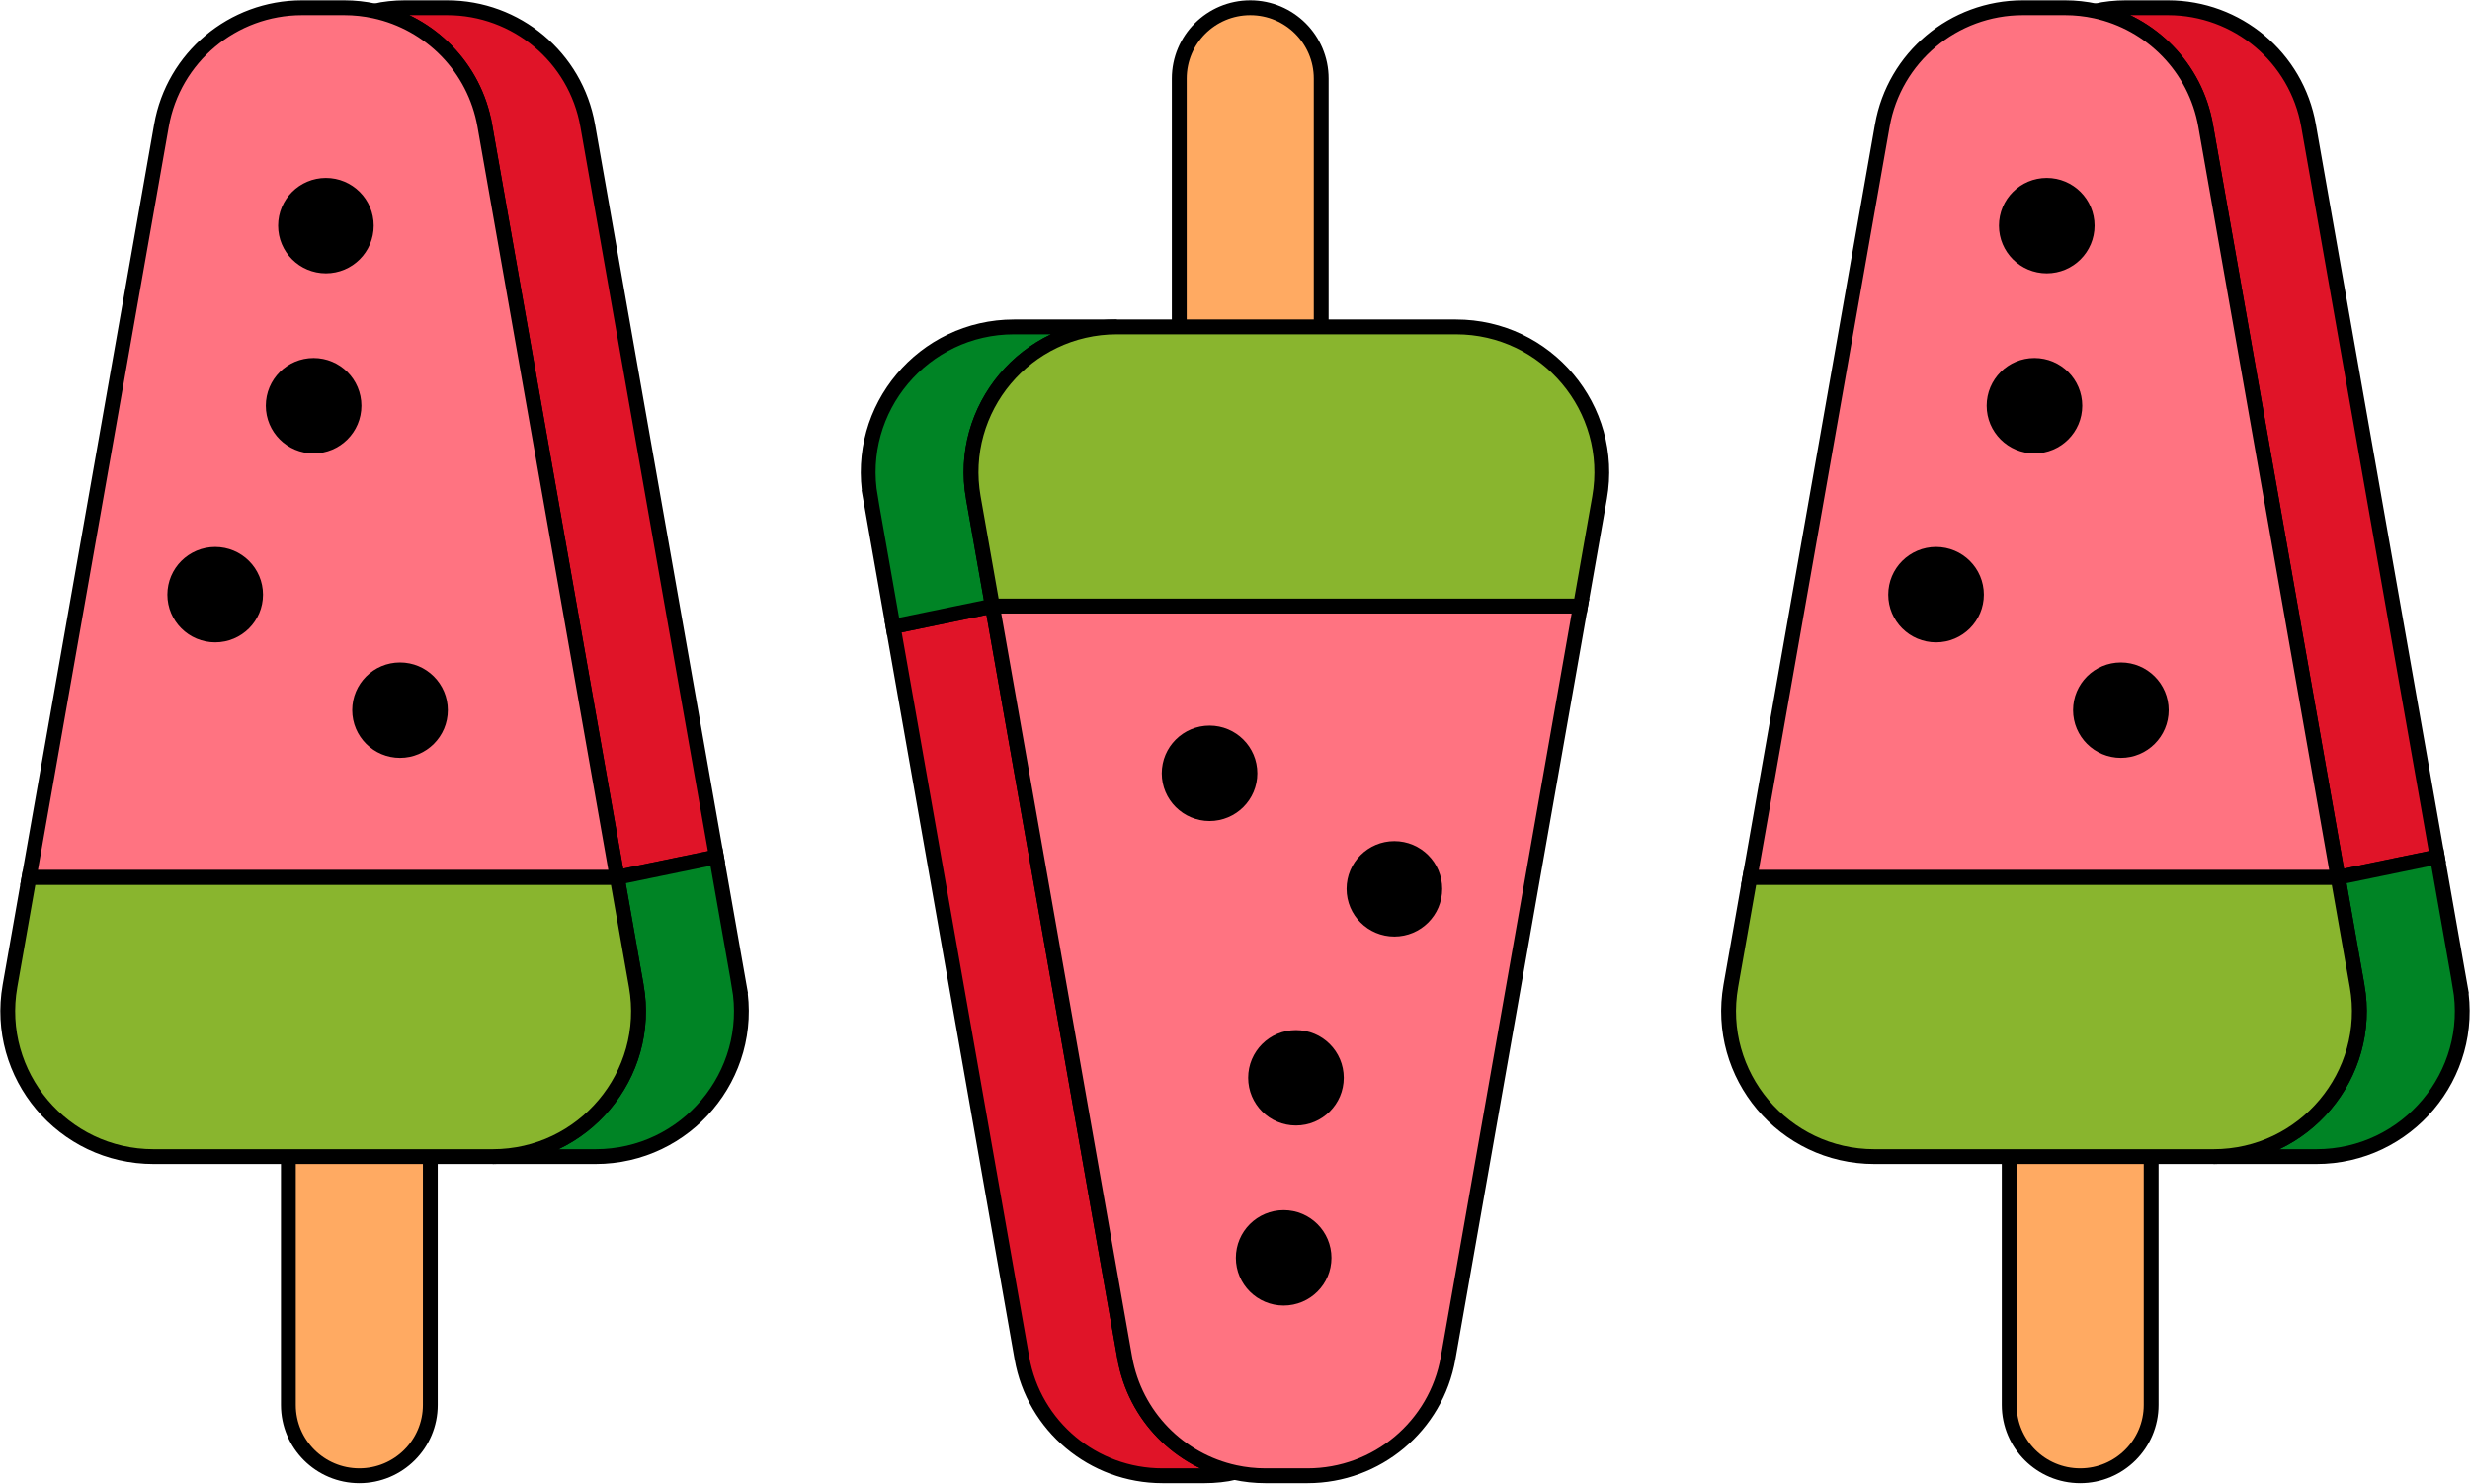
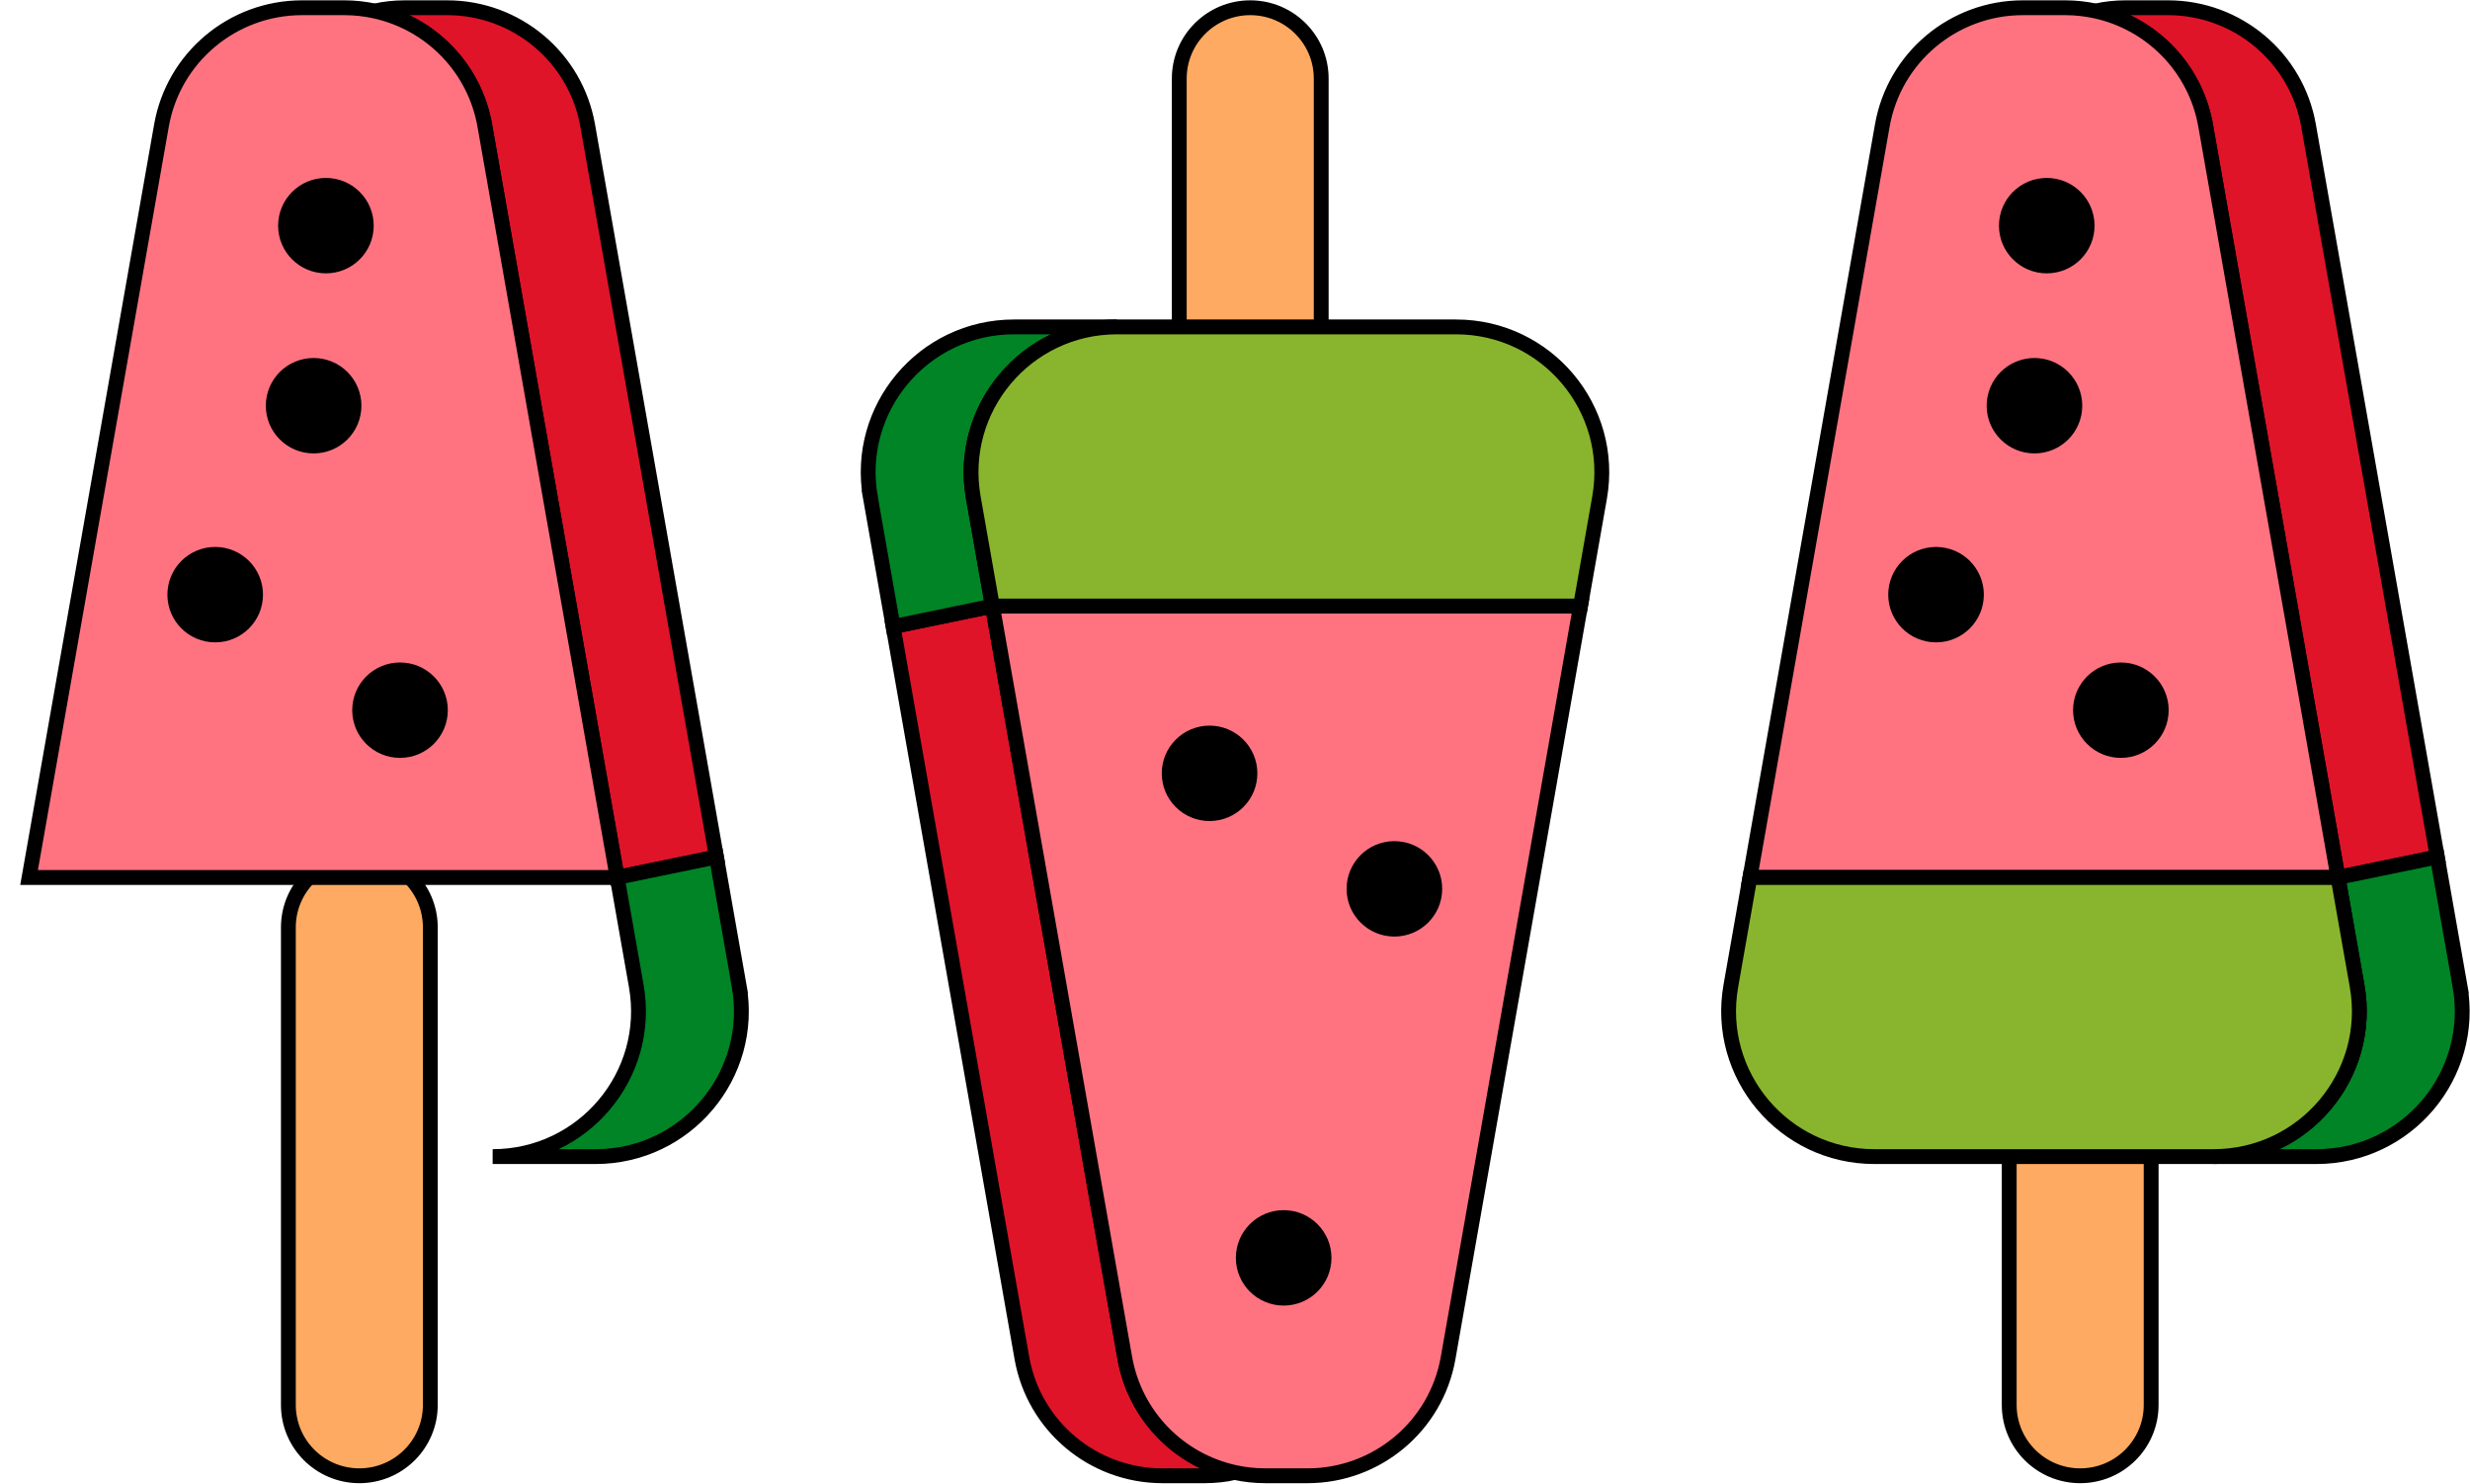
<svg xmlns="http://www.w3.org/2000/svg" width="333" height="200" viewBox="0 0 333 200" fill="none">
  <path d="M58.014 125.02C58.014 119.747 53.73 115.473 48.446 115.473C43.162 115.473 38.878 119.747 38.878 125.02V189.409C38.878 194.681 43.162 198.956 48.446 198.956C53.73 198.956 58.014 194.681 58.014 189.409V125.02Z" fill="#FFAA62" stroke="black" stroke-width="2" stroke-miterlimit="10" />
  <path d="M65.358 16.918L83.205 118.29L96.592 115.529L79.231 16.918C77.615 7.739 69.625 1.044 60.284 1.044H54.587C53.188 1.044 51.821 1.195 50.499 1.482C58.001 3.107 63.984 9.114 65.357 16.918H65.358Z" fill="#E01428" stroke="black" stroke-width="2" stroke-miterlimit="10" />
  <path d="M99.653 132.919L96.591 115.529L83.204 118.29L85.78 132.919C87.894 144.926 78.635 155.928 66.418 155.928H80.291C92.509 155.928 101.767 144.926 99.652 132.919H99.653Z" fill="#008425" stroke="black" stroke-width="2" stroke-miterlimit="10" />
  <path d="M65.358 16.918C63.984 9.114 58.001 3.107 50.5 1.482C49.179 1.196 47.811 1.044 46.413 1.044H40.716C31.376 1.044 23.385 7.739 21.769 16.918L3.92 118.299H83.159L83.205 118.289L65.358 16.918Z" fill="#FF7381" stroke="black" stroke-width="2" stroke-miterlimit="10" />
-   <path d="M85.781 132.919L83.205 118.29L83.159 118.3H3.92L1.347 132.919C-0.767 144.926 8.491 155.928 20.709 155.928H66.42C78.638 155.928 87.896 144.926 85.782 132.919H85.781Z" fill="#89B52E" stroke="black" stroke-width="2" stroke-miterlimit="10" />
  <path d="M42.281 60.129C45.288 60.129 47.725 57.697 47.725 54.697C47.725 51.696 45.288 49.264 42.281 49.264C39.274 49.264 36.836 51.696 36.836 54.697C36.836 57.697 39.274 60.129 42.281 60.129Z" fill="black" stroke="black" stroke-width="2" stroke-miterlimit="10" />
  <path d="M29.012 85.602C32.019 85.602 34.457 83.17 34.457 80.17C34.457 77.169 32.019 74.737 29.012 74.737C26.005 74.737 23.567 77.169 23.567 80.17C23.567 83.17 26.005 85.602 29.012 85.602Z" fill="black" stroke="black" stroke-width="2" stroke-miterlimit="10" />
  <path d="M53.931 101.175C56.937 101.175 59.375 98.743 59.375 95.742C59.375 92.742 56.937 90.31 53.931 90.31C50.923 90.31 48.486 92.742 48.486 95.742C48.486 98.743 50.923 101.175 53.931 101.175Z" fill="black" stroke="black" stroke-width="2" stroke-miterlimit="10" />
  <path d="M43.94 35.853C46.947 35.853 49.384 33.421 49.384 30.42C49.384 27.42 46.947 24.988 43.94 24.988C40.933 24.988 38.495 27.42 38.495 30.42C38.495 33.421 40.933 35.853 43.94 35.853Z" fill="black" stroke="black" stroke-width="2" stroke-miterlimit="10" />
  <path d="M290.014 125.02C290.014 119.747 285.73 115.473 280.446 115.473C275.162 115.473 270.878 119.747 270.878 125.02V189.409C270.878 194.681 275.162 198.956 280.446 198.956C285.73 198.956 290.014 194.681 290.014 189.409V125.02Z" fill="#FFAA62" stroke="black" stroke-width="2" stroke-miterlimit="10" />
  <path d="M297.358 16.918L315.205 118.29L328.592 115.529L311.231 16.918C309.615 7.739 301.625 1.044 292.284 1.044H286.587C285.188 1.044 283.821 1.195 282.5 1.482C290.001 3.107 295.984 9.114 297.357 16.918H297.358Z" fill="#E01428" stroke="black" stroke-width="2" stroke-miterlimit="10" />
  <path d="M331.653 132.919L328.591 115.529L315.204 118.29L317.78 132.919C319.894 144.926 310.635 155.928 298.418 155.928H312.291C324.509 155.928 333.767 144.926 331.652 132.919H331.653Z" fill="#008425" stroke="black" stroke-width="2" stroke-miterlimit="10" />
  <path d="M297.358 16.918C295.984 9.114 290.001 3.107 282.5 1.482C281.179 1.196 279.811 1.044 278.413 1.044H272.716C263.376 1.044 255.385 7.739 253.769 16.918L235.92 118.299H315.159L315.205 118.289L297.358 16.918Z" fill="#FF7381" stroke="black" stroke-width="2" stroke-miterlimit="10" />
  <path d="M317.781 132.919L315.205 118.29L315.159 118.3H235.92L233.347 132.919C231.233 144.926 240.491 155.928 252.709 155.928H298.42C310.638 155.928 319.896 144.926 317.782 132.919H317.781Z" fill="#89B52E" stroke="black" stroke-width="2" stroke-miterlimit="10" />
  <path d="M274.281 60.129C277.288 60.129 279.725 57.697 279.725 54.697C279.725 51.696 277.288 49.264 274.281 49.264C271.274 49.264 268.836 51.696 268.836 54.697C268.836 57.697 271.274 60.129 274.281 60.129Z" fill="black" stroke="black" stroke-width="2" stroke-miterlimit="10" />
  <path d="M261.012 85.602C264.019 85.602 266.457 83.17 266.457 80.17C266.457 77.169 264.019 74.737 261.012 74.737C258.005 74.737 255.567 77.169 255.567 80.17C255.567 83.17 258.005 85.602 261.012 85.602Z" fill="black" stroke="black" stroke-width="2" stroke-miterlimit="10" />
  <path d="M285.93 101.175C288.937 101.175 291.375 98.743 291.375 95.742C291.375 92.742 288.937 90.31 285.93 90.31C282.923 90.31 280.486 92.742 280.486 95.742C280.486 98.743 282.923 101.175 285.93 101.175Z" fill="black" stroke="black" stroke-width="2" stroke-miterlimit="10" />
  <path d="M275.94 35.853C278.947 35.853 281.384 33.421 281.384 30.42C281.384 27.42 278.947 24.988 275.94 24.988C272.933 24.988 270.495 27.42 270.495 30.42C270.495 33.421 272.933 35.853 275.94 35.853Z" fill="black" stroke="black" stroke-width="2" stroke-miterlimit="10" />
  <path d="M158.986 74.98C158.986 80.253 163.27 84.527 168.554 84.527C173.838 84.527 178.122 80.253 178.122 74.98L178.122 10.591C178.122 5.319 173.838 1.044 168.554 1.044C163.27 1.044 158.986 5.319 158.986 10.591L158.986 74.98Z" fill="#FFAA62" stroke="black" stroke-width="2" stroke-miterlimit="10" />
  <path d="M151.642 183.082L133.795 81.71L120.408 84.471L137.769 183.082C139.385 192.261 147.375 198.956 156.716 198.956L162.413 198.956C163.812 198.956 165.179 198.805 166.5 198.518C158.999 196.893 153.016 190.886 151.643 183.082L151.642 183.082Z" fill="#E01428" stroke="black" stroke-width="2" stroke-miterlimit="10" />
  <path d="M117.347 67.081L120.409 84.471L133.796 81.71L131.22 67.081C129.106 55.074 138.365 44.072 150.582 44.072L136.709 44.072C124.491 44.072 115.233 55.074 117.348 67.081L117.347 67.081Z" fill="#008425" stroke="black" stroke-width="2" stroke-miterlimit="10" />
  <path d="M151.642 183.082C153.016 190.886 158.999 196.893 166.5 198.518C167.821 198.804 169.189 198.956 170.587 198.956L176.284 198.956C185.624 198.956 193.615 192.261 195.231 183.082L213.08 81.701L133.841 81.701L133.795 81.711L151.642 183.082Z" fill="#FF7381" stroke="black" stroke-width="2" stroke-miterlimit="10" />
  <path d="M131.219 67.081L133.795 81.71L133.841 81.701L213.08 81.701L215.653 67.081C217.767 55.074 208.509 44.072 196.291 44.072L150.58 44.072C138.362 44.072 129.104 55.074 131.218 67.081L131.219 67.081Z" fill="#89B52E" stroke="black" stroke-width="2" stroke-miterlimit="10" />
-   <path d="M174.719 139.871C171.712 139.871 169.275 142.303 169.275 145.303C169.275 148.304 171.712 150.736 174.719 150.736C177.726 150.736 180.164 148.304 180.164 145.303C180.164 142.303 177.726 139.871 174.719 139.871Z" fill="black" stroke="black" stroke-width="2" stroke-miterlimit="10" />
  <path d="M187.988 114.398C184.981 114.398 182.543 116.83 182.543 119.83C182.543 122.831 184.981 125.263 187.988 125.263C190.995 125.263 193.433 122.831 193.433 119.83C193.433 116.83 190.995 114.398 187.988 114.398Z" fill="black" stroke="black" stroke-width="2" stroke-miterlimit="10" />
  <path d="M163.07 98.825C160.063 98.825 157.625 101.257 157.625 104.258C157.625 107.258 160.063 109.69 163.07 109.69C166.077 109.69 168.514 107.258 168.514 104.258C168.514 101.257 166.077 98.825 163.07 98.825Z" fill="black" stroke="black" stroke-width="2" stroke-miterlimit="10" />
  <path d="M173.06 164.147C170.053 164.147 167.616 166.579 167.616 169.58C167.616 172.58 170.053 175.012 173.06 175.012C176.067 175.012 178.505 172.58 178.505 169.58C178.505 166.579 176.067 164.147 173.06 164.147Z" fill="black" stroke="black" stroke-width="2" stroke-miterlimit="10" />
</svg>